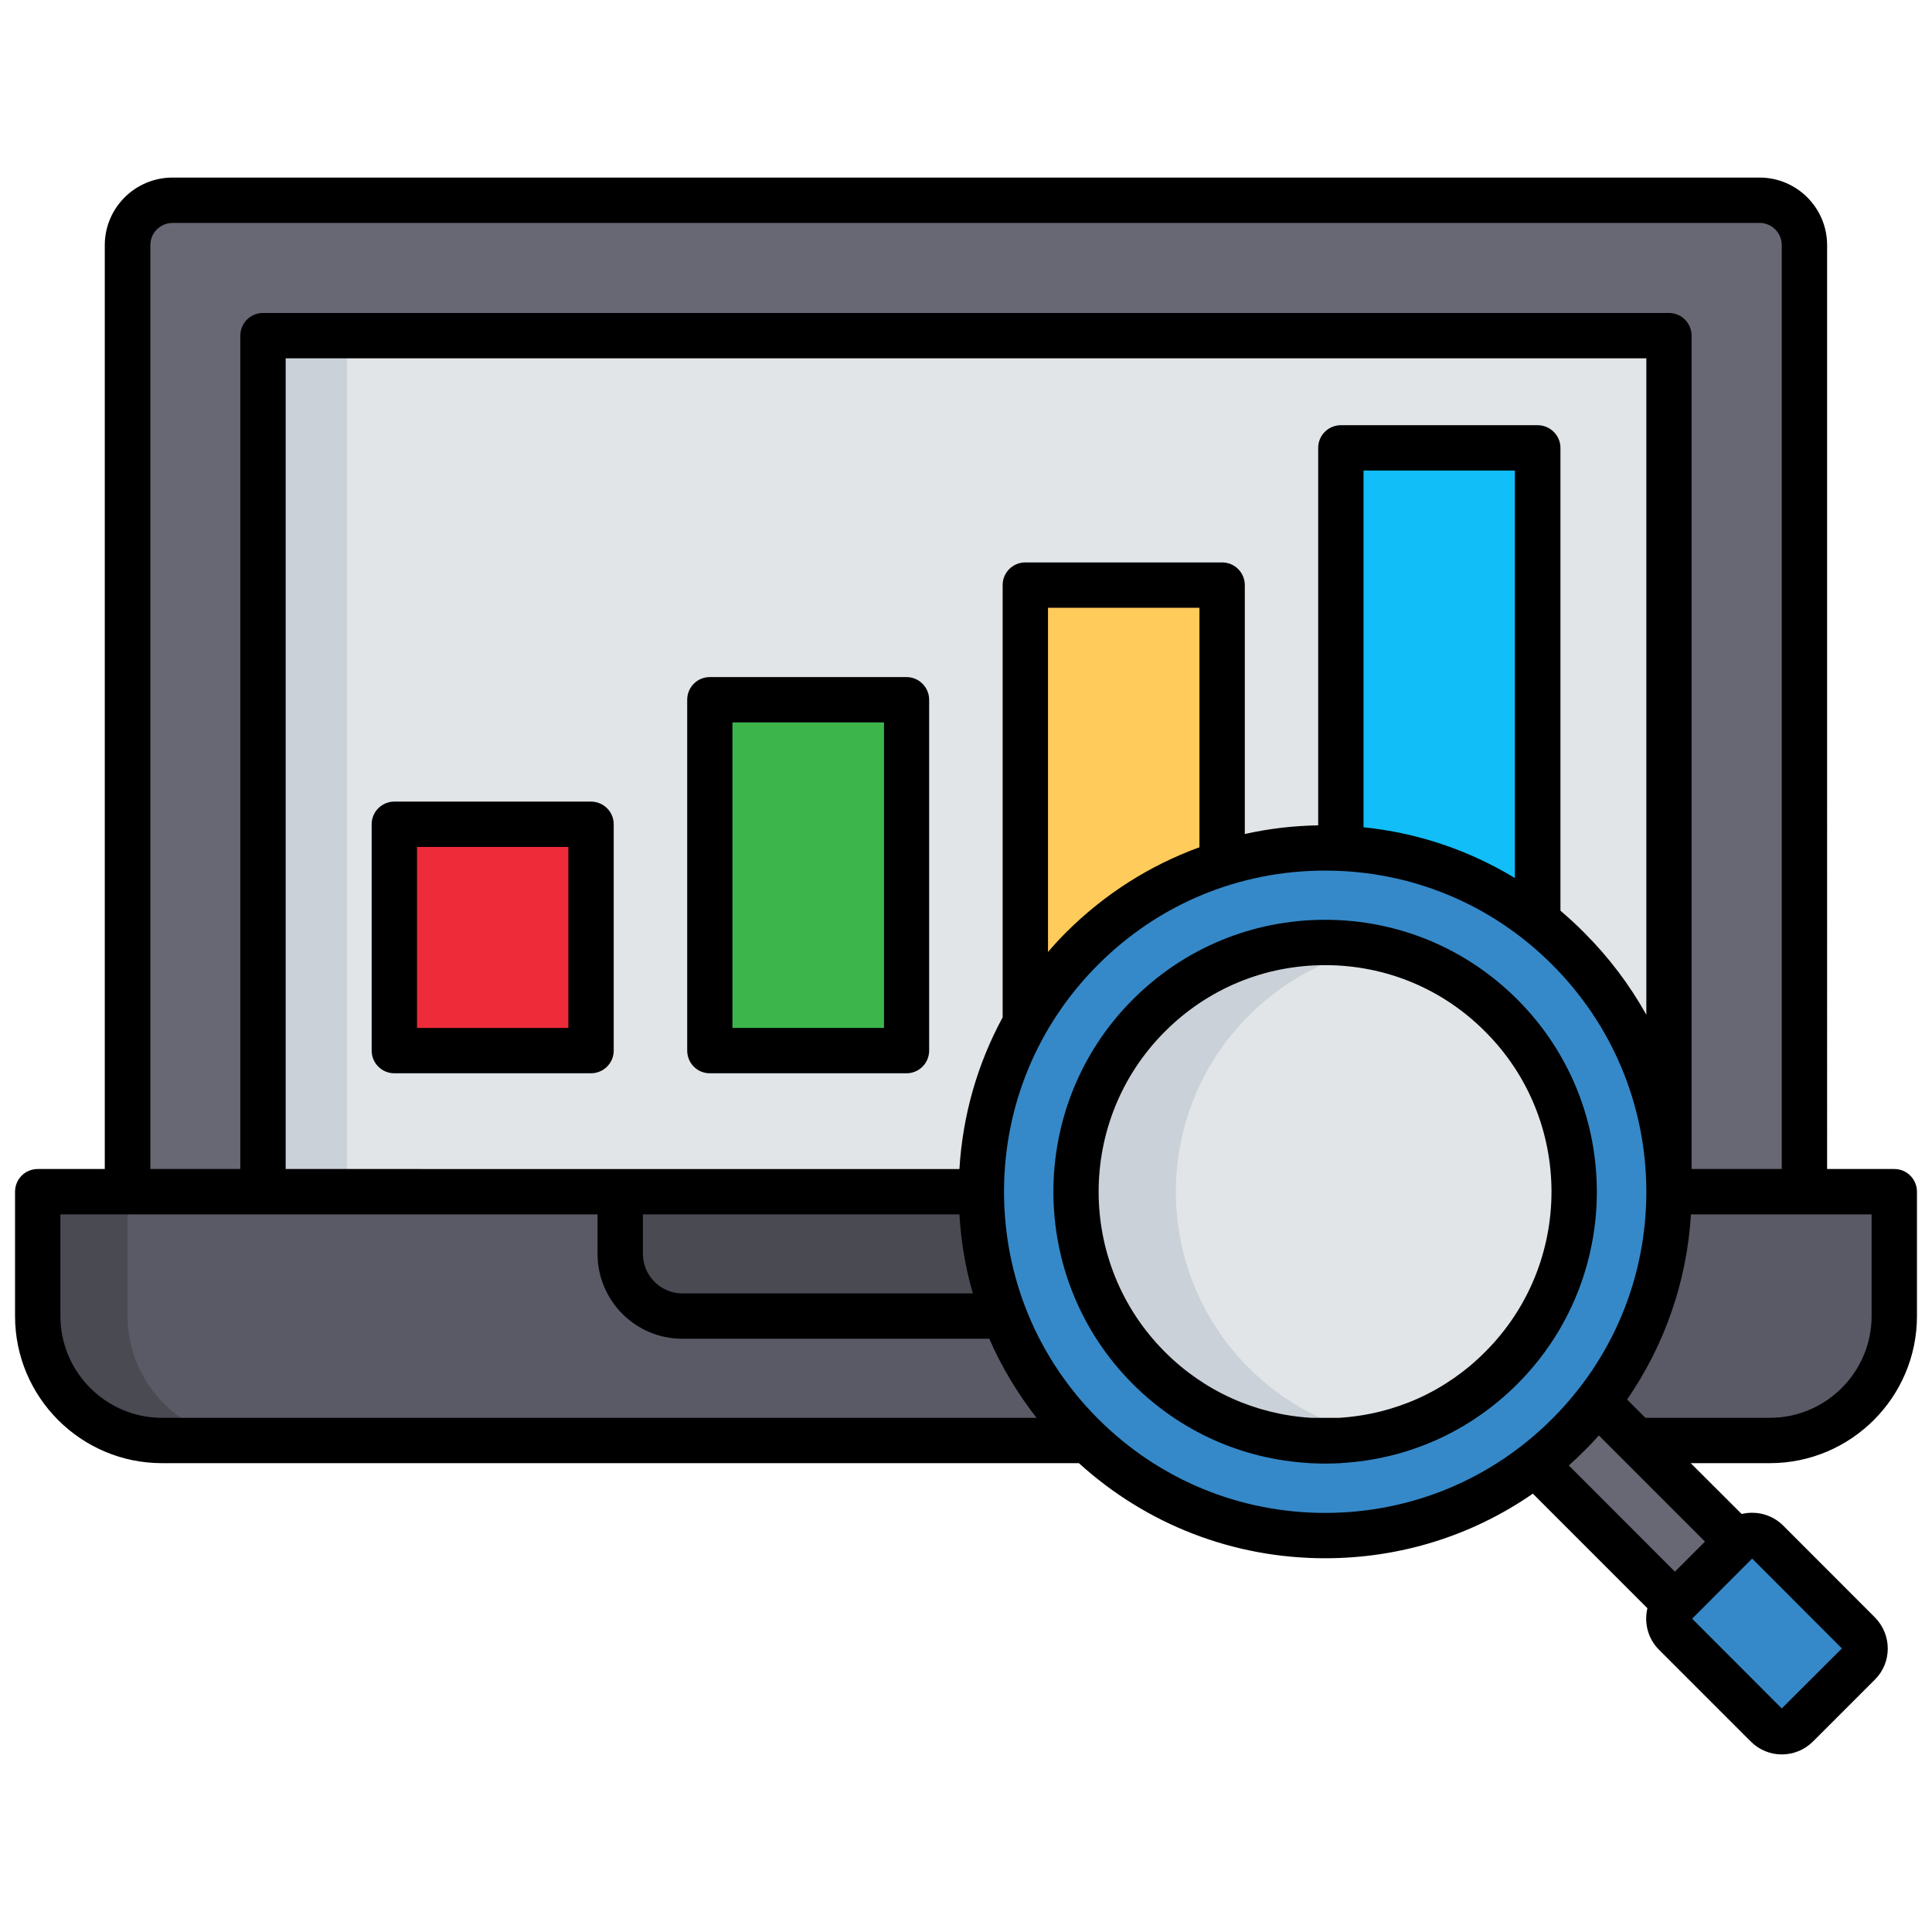
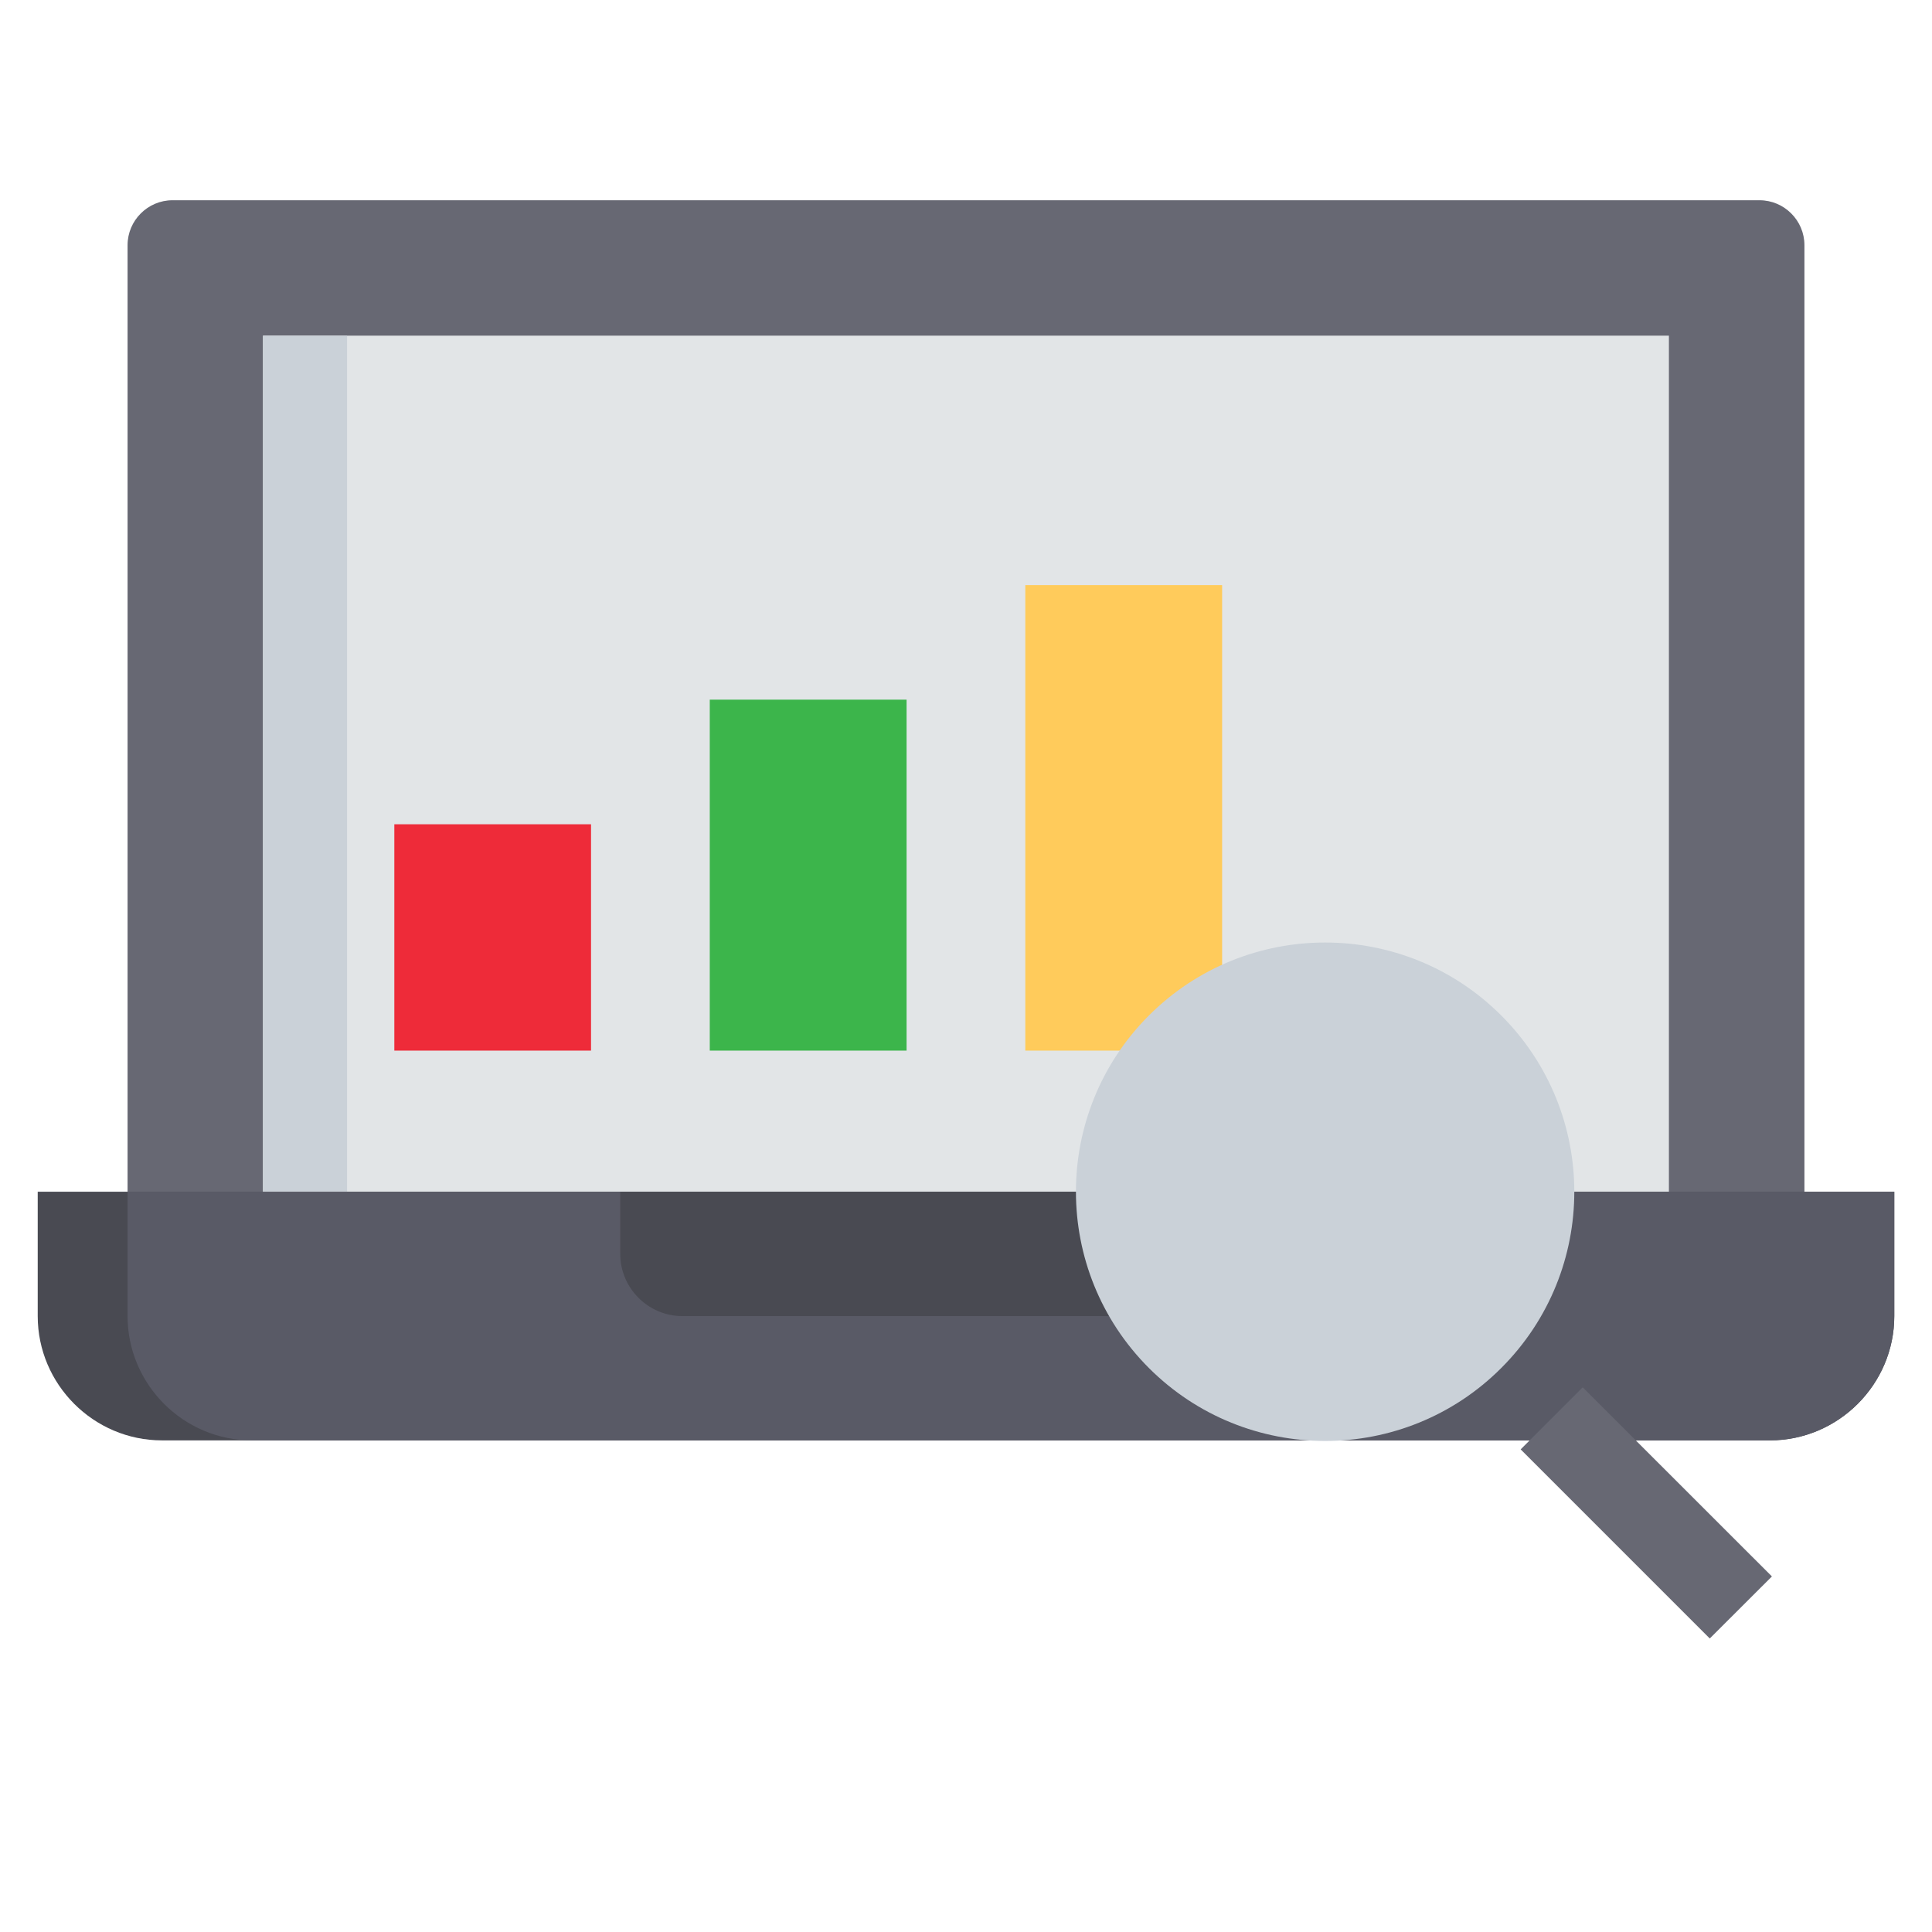
<svg xmlns="http://www.w3.org/2000/svg" id="Layer_1" viewBox="0 0 512 512">
  <path d="M45.712,344.016h420.576c6.548,0,11.906-5.358,11.906-11.906V64.973c0-6.548-5.357-11.906-11.906-11.906H45.712c-6.548,0-11.906,5.358-11.906,11.906v267.137c0,6.548,5.357,11.906,11.906,11.906h0Z" style="fill-rule:evenodd;fill:#676873" />
  <rect width="372.586" height="249.109" x="69.693" y="88.954" style="fill:#e2e5e7" />
  <path d="M42.934,381.716h426.104c18.114,0,32.967-14.825,32.967-32.938v-32.967H9.995v32.967c0,18.113,14.825,32.938,32.939,32.938h0Z" style="fill-rule:evenodd;fill:#494a52" />
  <path d="M66.745,381.716h402.292c18.114,0,32.967-14.825,32.967-32.938v-32.967H33.806v32.967c0,18.113,14.825,32.938,32.939,32.938h0Z" style="fill-rule:evenodd;fill:#595a66" />
  <path d="M180.839,348.778h150.321c9.042,0,16.469-7.427,16.469-16.469v-16.498h-183.26v16.498c0,9.043,7.398,16.469,16.469,16.469h0Z" style="fill-rule:evenodd;fill:#494a52" />
  <rect width="22.28" height="226.857" x="69.693" y="88.954" style="fill:#cad1d8" />
  <rect width="52.129" height="59.981" x="104.502" y="218.441" style="fill:#ee2b39" />
  <rect width="52.157" height="93.005" x="188.096" y="185.417" style="fill:#3cb54b" />
  <rect width="52.157" height="123.364" x="271.718" y="155.058" style="fill:#ffcb5b" />
-   <rect width="52.157" height="159.732" x="355.34" y="118.69" style="fill:#11bef7" />
  <polygon points="469.576 417.773 453.107 434.214 402.991 384.098 419.432 367.657 469.576 417.773" style="fill-rule:evenodd;fill:#676873" />
-   <path d="M286.742,251.38c-35.575,35.603-35.575,93.288,0,128.863,35.575,35.575,93.288,35.575,128.863,0,35.575-35.575,35.575-93.26,0-128.863-35.575-35.575-93.289-35.575-128.863,0h0Z" style="fill-rule:evenodd;fill:#3589c9" />
  <path d="M304.459,269.124c-25.767,25.795-25.767,67.606,0,93.402,25.795,25.795,67.634,25.795,93.401,0,25.795-25.795,25.795-67.606,0-93.402-25.767-25.795-67.606-25.795-93.401,0h0Z" style="fill-rule:evenodd;fill:#cad1d8" />
-   <path d="M364.411,380.526c12.274-2.495,23.953-8.504,33.449-18,25.795-25.795,25.795-67.606,0-93.402-9.496-9.524-21.175-15.506-33.449-18-12.246,2.494-23.924,8.476-33.449,18-25.795,25.795-25.795,67.606,0,93.402,9.524,9.496,21.203,15.505,33.449,18h0Z" style="fill-rule:evenodd;fill:#e2e5e7" />
-   <path d="M492.65,440.847l-16.469,16.441c-2.183,2.183-5.754,2.183-7.937,0l-24.35-24.35c-2.183-2.183-2.183-5.754,0-7.965l16.441-16.441c2.183-2.183,5.754-2.183,7.965,0l24.35,24.35c2.183,2.183,2.183,5.783,0,7.966h0Z" style="fill-rule:evenodd;fill:#3589c9" />
-   <path d="M354.915,375.735h-7.512c-14.599-.907-28.262-7.002-38.693-17.461-23.415-23.414-23.415-61.484,0-84.898,11.31-11.339,26.39-17.603,42.463-17.603,16.016,0,31.096,6.236,42.406,17.603,23.442,23.386,23.442,61.483,0,84.898-10.403,10.46-24.009,16.554-38.665,17.461h0ZM402.112,264.872c-13.606-13.606-31.691-21.118-50.938-21.118-19.276,0-37.361,7.512-50.967,21.118h0c-28.063,28.091-28.063,73.814,0,101.906,12.614,12.614,29.112,19.956,46.771,20.948v.028h.057c1.361.057,2.721.113,4.139.113,1.36,0,2.75-.057,4.11-.113h.085v-.028c17.688-.992,34.129-8.334,46.743-20.948,28.091-28.091,28.091-73.814,0-101.906h0ZM234.272,272.412h-40.167v-80.958h40.167v80.958ZM240.253,179.436h-52.157c-3.317,0-5.981,2.693-5.981,6.01v92.976c0,3.316,2.665,6.01,5.981,6.01h52.157c3.288,0,5.981-2.693,5.981-6.01v-92.976c0-3.317-2.693-6.01-5.981-6.01h0ZM150.622,272.412h-40.11v-47.962h40.11v47.962ZM156.603,212.432h-52.101c-3.316,0-6.01,2.693-6.01,6.009v59.981c0,3.316,2.693,6.01,6.01,6.01h52.101c3.345,0,6.038-2.693,6.038-6.01v-59.981c0-3.316-2.693-6.009-6.038-6.009h0ZM488.115,436.85l-15.931,15.903-23.754-23.783,15.902-15.931,23.782,23.811ZM419.828,384.495c1.389-1.332,2.636-2.693,3.884-4.082l28.12,28.12-7.965,7.966-28.12-28.148c1.417-1.247,2.778-2.523,4.082-3.855h0ZM290.994,375.991c-16.072-16.073-24.916-37.446-24.916-60.18,0-22.706,8.844-44.079,24.916-60.151h0c16.072-16.101,37.417-24.945,60.18-24.945,22.734,0,44.107,8.844,60.179,24.945,15.988,15.987,24.832,37.247,24.945,59.839v.312h0c0,22.734-8.873,44.107-24.945,60.18-16.072,16.072-37.445,24.945-60.179,24.945-22.762,0-44.107-8.873-60.18-24.945h0ZM16.005,348.778v-26.958h142.356v10.488c0,12.387,10.063,22.479,22.479,22.479h81.326c3.26,7.427,7.455,14.457,12.529,20.948H42.934c-14.825,0-26.929-12.104-26.929-26.958h0ZM39.844,64.973c0-3.26,2.636-5.896,5.896-5.896h420.576c3.231,0,5.868,2.636,5.868,5.896v244.828h-23.896V88.954c0-3.317-2.665-6.01-6.009-6.01H69.665c-3.288,0-5.981,2.693-5.981,6.01v220.847h-23.839V64.973ZM317.866,224.535c-13.153,4.791-25.2,12.416-35.405,22.621-1.644,1.644-3.231,3.373-4.734,5.131v-91.219h40.139v63.468ZM170.379,321.82h83.877c.425,7.172,1.587,14.173,3.571,20.948h-76.989c-5.754,0-10.46-4.706-10.46-10.46v-10.488ZM407.498,112.68h-52.157c-3.317,0-6.01,2.693-6.01,6.009v100.035c-6.633.114-13.124.879-19.445,2.296v-65.962c0-3.317-2.693-6.01-5.981-6.01h-52.186c-3.345,0-6.01,2.693-6.01,6.01v114.548c-6.661,12.302-10.602,25.937-11.452,40.195H75.702V94.964h360.596v173.962c-4.394-7.88-9.921-15.222-16.47-21.77-2.012-2.041-4.138-3.969-6.292-5.811v-122.655c0-3.316-2.75-6.009-6.038-6.009h0ZM401.46,232.699c-12.161-7.398-25.767-11.99-40.11-13.465v-94.535h40.11v108ZM495.995,348.778c0,14.854-12.104,26.958-26.958,26.958h-32.995l-4.847-4.847c9.978-14.457,15.846-31.323,16.923-49.068h47.877v26.958ZM469.038,387.754c21.487,0,38.977-17.49,38.977-38.976v-32.967c0-3.316-2.693-6.01-5.981-6.01h-17.83V64.973c0-9.893-8.05-17.915-17.887-17.915H45.74c-9.921,0-17.972,8.022-17.972,17.915v244.828H9.995c-3.345,0-6.009,2.693-6.009,6.01v32.967c0,21.487,17.461,38.976,38.948,38.976h242.986c17.915,16.271,40.904,25.2,65.253,25.2,19.927,0,38.976-5.981,55.049-17.121l30.359,30.359c-.907,3.827.085,8.022,3.062,10.999l24.35,24.35c2.268,2.268,5.244,3.402,8.192,3.402,2.977,0,5.953-1.134,8.249-3.402l16.441-16.441h0c4.536-4.507,4.536-11.877,0-16.469l-24.35-24.378c-2.977-2.948-7.172-3.94-10.97-3.033l-13.493-13.465h20.976Z" />
</svg>